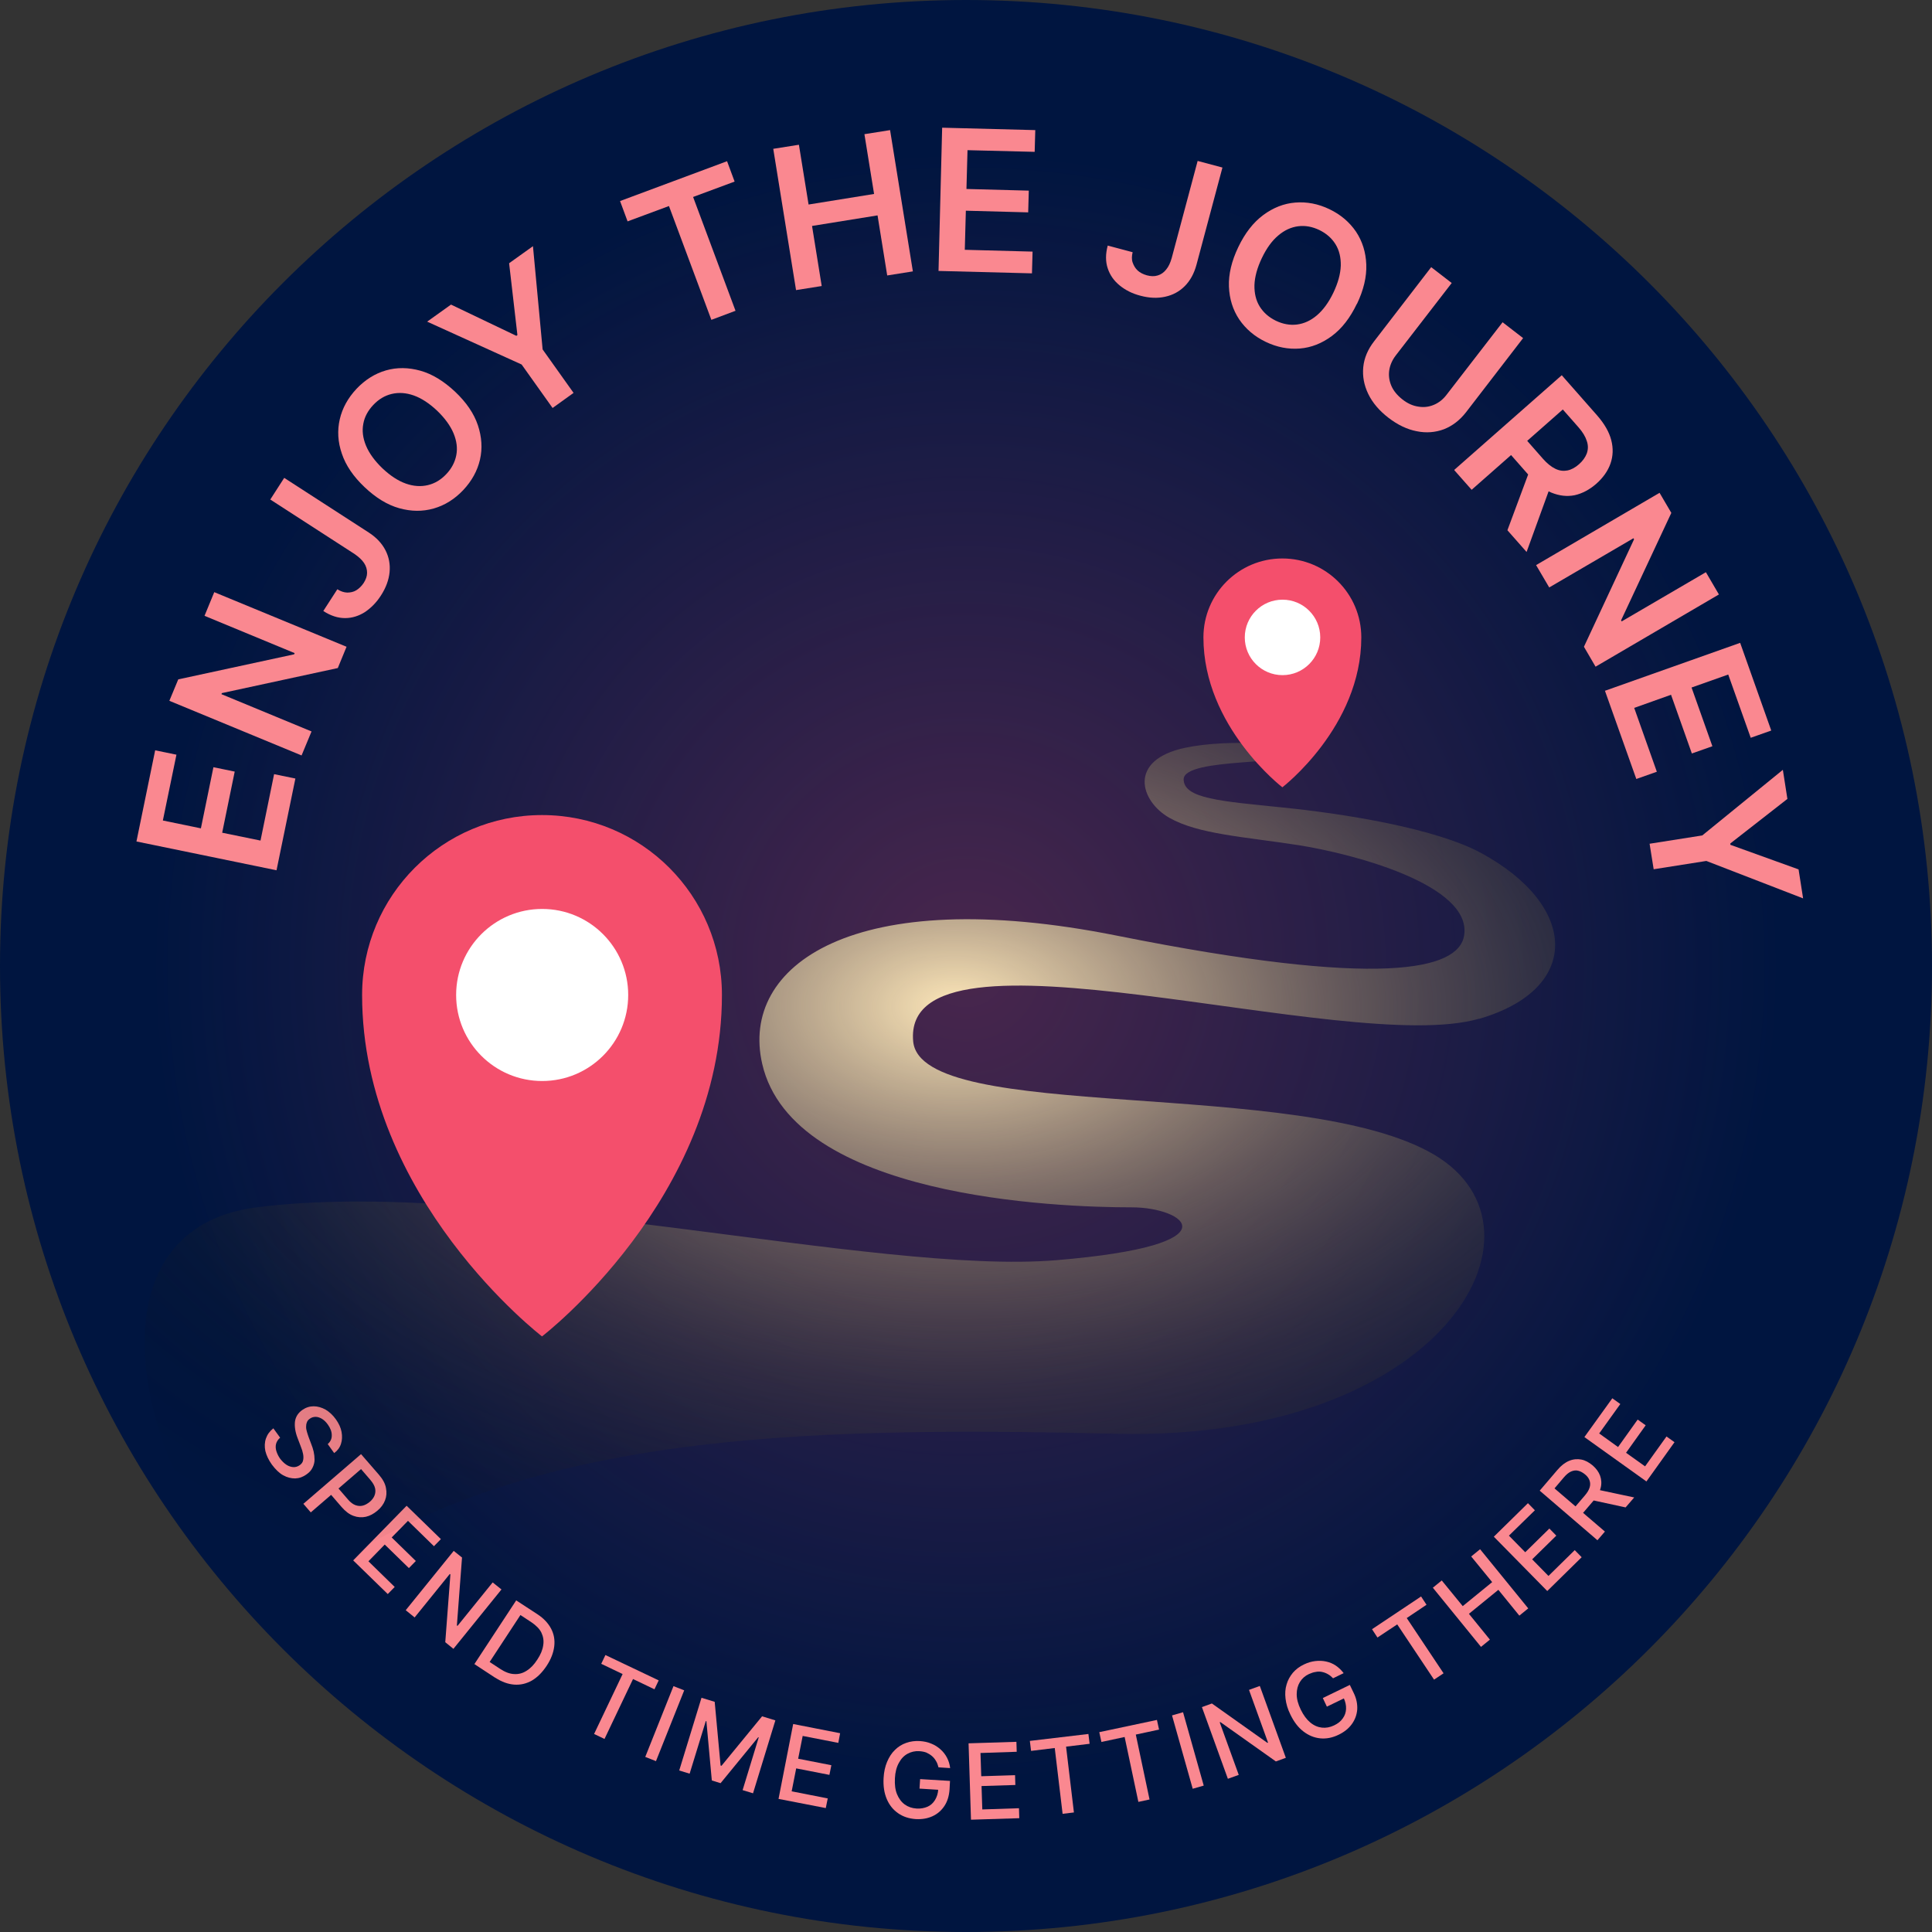
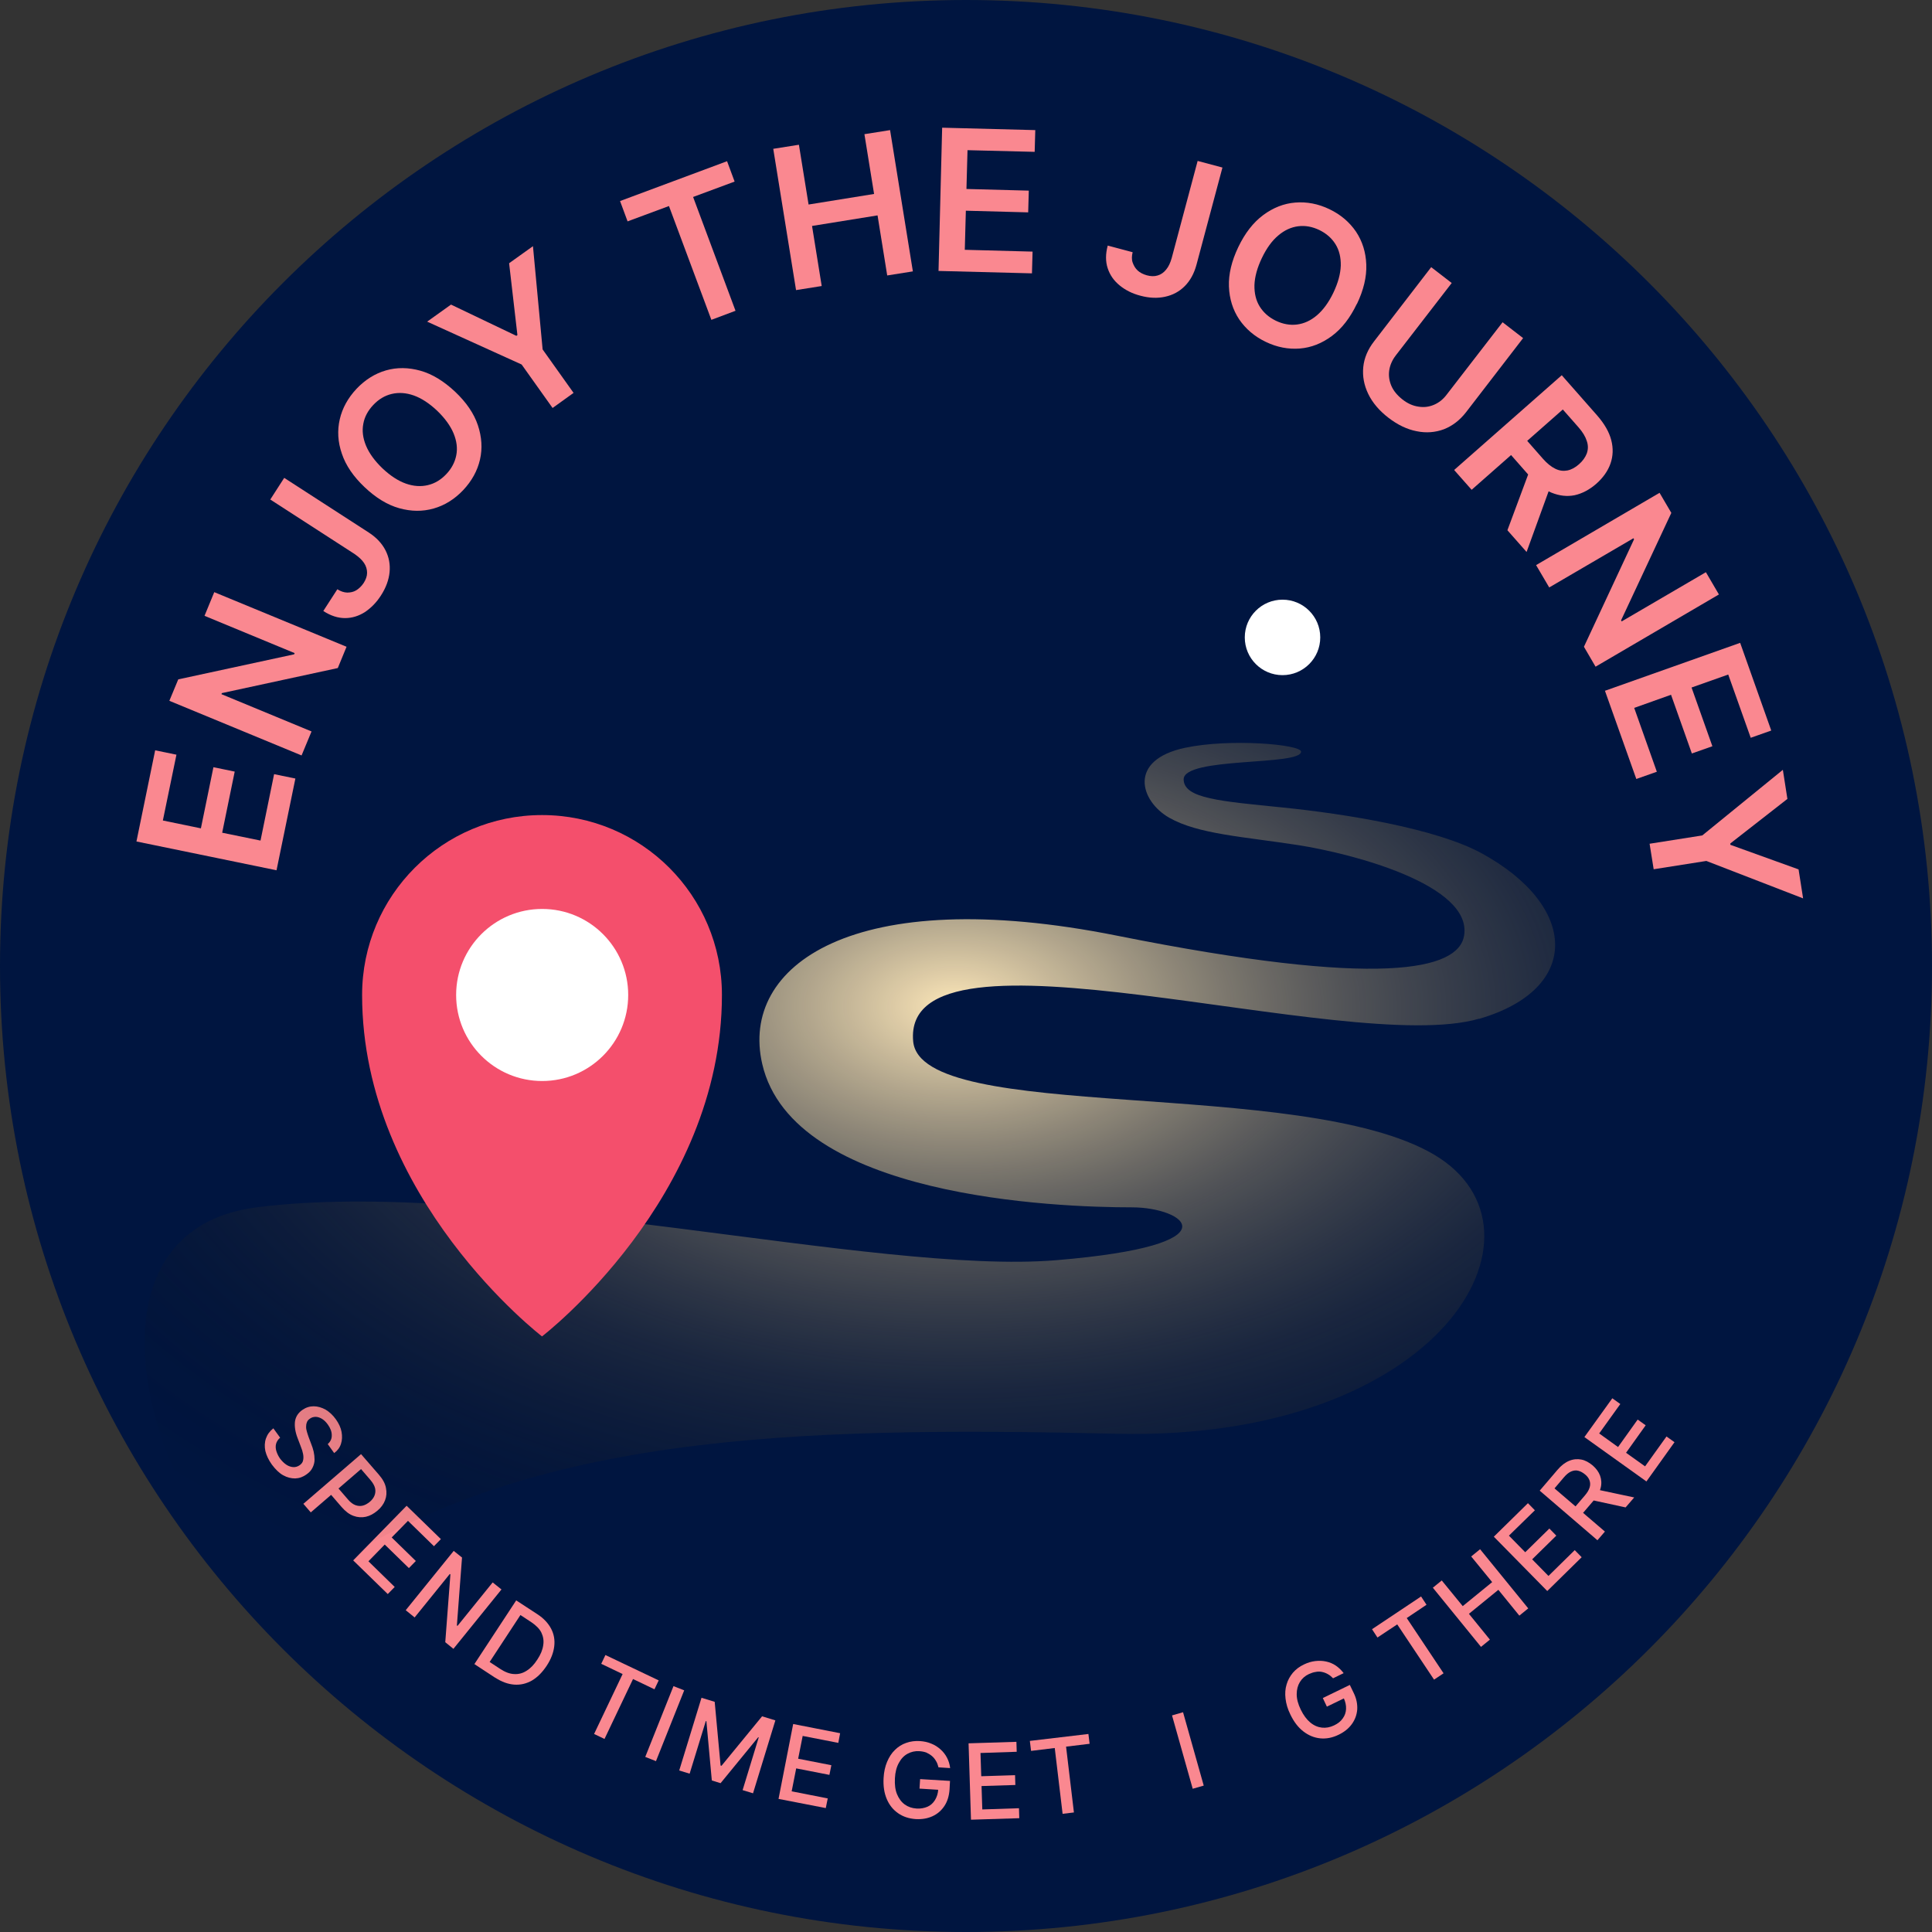
<svg xmlns="http://www.w3.org/2000/svg" version="1.1" viewBox="0 0 128 128">
  <rect x="0" y="0" width="128" height="128" fill="#333333" stroke="none" />
  <defs>
    <style>
      .cls-1 {
        fill: #fa8890;
      }

      .cls-2 {
        fill: url(#radial-gradient);
        opacity: .3;
      }

      .cls-3 {
        fill: #fff;
      }

      .cls-4 {
        fill: url(#journey-path-gradient);
      }

      .cls-5 {
        fill: #001540;
      }

      .cls-6 {
        fill: #f44f6c;
      }
    </style>
    <radialGradient id="radial-gradient" cx="64" cy="64" fx="64" fy="64" r="54" gradientUnits="userSpaceOnUse">
      <stop offset="0" stop-color="#f44f6c" />
      <stop offset="1" stop-color="#f44f6c" stop-opacity="0" />
    </radialGradient>
    <radialGradient id="journey-path-gradient" cx="63.29" cy="61.57" fx="63.29" fy="61.57" r="82.97" gradientTransform="translate(-.22 103.27) rotate(.34) scale(1 -.6)" gradientUnits="userSpaceOnUse">
      <stop offset="0" stop-color="#fde7b9" />
      <stop offset=".09" stop-color="#ddcaa2" stop-opacity=".88" />
      <stop offset=".31" stop-color="#908369" stop-opacity=".57" />
      <stop offset=".51" stop-color="#524b3c" stop-opacity=".32" />
      <stop offset=".69" stop-color="#25221b" stop-opacity=".15" />
      <stop offset=".82" stop-color="#0a0907" stop-opacity=".04" />
      <stop offset=".89" stop-color="#000" stop-opacity="0" />
    </radialGradient>
  </defs>
  <g>
    <g id="badge">
      <g id="journey-badge">
        <path class="cls-5" d="M64,0h0c35.35,0,64,28.65,64,64h0c0,35.35-28.65,64-64,64h0C28.65,128,0,99.35,0,64h0C0,28.65,28.65,0,64,0Z" />
-         <circle id="bg-gradient" class="cls-2" cx="64" cy="64" r="54" />
        <g>
          <path class="cls-1" d="M21.73,95.66c.17-.16.26-.35.25-.58,0-.23-.09-.46-.26-.7-.12-.17-.25-.29-.39-.38-.14-.08-.28-.13-.42-.13-.14,0-.27.04-.38.12-.1.07-.17.15-.2.25-.04.1-.05.2-.05.31s.03.22.06.33.07.21.1.31l.18.48c.06.15.12.32.16.5.04.18.06.36.06.54s-.05.36-.13.52c-.08.17-.21.32-.4.45-.23.17-.48.26-.75.27-.27,0-.53-.06-.8-.21s-.51-.39-.75-.71c-.22-.31-.36-.61-.43-.9-.06-.29-.05-.57.04-.83s.25-.48.49-.67l.45.62c-.14.12-.23.26-.27.41s-.03.32.02.48.13.33.24.49c.13.17.27.31.42.41.15.1.31.15.46.16s.3-.04.43-.13c.12-.09.2-.19.22-.32.03-.12.03-.26,0-.42s-.08-.32-.15-.49l-.22-.58c-.15-.39-.2-.75-.17-1.06.04-.32.2-.58.48-.78.24-.17.49-.25.76-.25.27,0,.53.08.79.22.25.15.48.36.68.64.2.28.33.56.38.84s.04.55-.04.79c-.08.25-.23.45-.45.61l-.43-.6Z" />
          <path class="cls-1" d="M20.09,99.64l3.83-3.3,1.18,1.36c.26.3.42.59.47.88.06.29.04.56-.06.82s-.27.49-.51.69c-.24.2-.49.34-.76.4s-.55.04-.82-.06c-.28-.1-.54-.3-.8-.6l-.81-.94.49-.42.76.88c.16.19.33.31.49.37.17.06.33.07.49.03s.31-.13.46-.25c.14-.12.25-.26.31-.41s.08-.31.04-.49c-.04-.17-.14-.35-.31-.55l-.62-.72-3.33,2.87-.5-.58Z" />
          <path class="cls-1" d="M23.41,103.37l3.53-3.61,2.27,2.21-.46.47-1.72-1.68-1.08,1.1,1.6,1.56-.46.47-1.6-1.56-1.08,1.11,1.74,1.7-.46.47-2.29-2.23Z" />
          <path class="cls-1" d="M33.22,105.31l-3.18,3.93-.54-.44.34-4.49-.04-.03-2.33,2.88-.59-.48,3.18-3.93.55.44-.34,4.5.04.03,2.33-2.88.59.47Z" />
          <path class="cls-1" d="M32.8,111.15l-1.37-.9,2.77-4.22,1.41.92c.41.27.71.59.9.95.19.36.26.75.21,1.17-.05.42-.21.85-.5,1.29-.29.44-.62.77-.98.98-.37.21-.76.3-1.17.27-.41-.03-.83-.18-1.26-.46ZM32.44,110.11l.7.46c.32.21.63.33.92.34.29.02.57-.05.83-.22.26-.16.5-.41.71-.74.22-.33.35-.65.39-.95.05-.3,0-.58-.12-.83s-.35-.48-.66-.69l-.73-.48-2.04,3.11Z" />
          <path class="cls-1" d="M39.83,110.24l.28-.59,3.53,1.68-.28.59-1.42-.68-1.89,3.97-.69-.33,1.89-3.97-1.42-.68Z" />
          <path class="cls-1" d="M45.33,111.99l-1.87,4.69-.71-.28,1.87-4.69.71.28Z" />
          <path class="cls-1" d="M46.47,112.48l.88.27.39,4.22.06.02,2.69-3.28.88.27-1.48,4.83-.69-.21,1.07-3.5h-.04s-2.49,3.04-2.49,3.04l-.58-.18-.36-3.93h-.04s-1.07,3.48-1.07,3.48l-.69-.21,1.48-4.83Z" />
          <path class="cls-1" d="M51.58,119.18l.97-4.96,3.11.61-.12.64-2.36-.46-.3,1.51,2.2.43-.13.64-2.2-.43-.3,1.52,2.39.47-.13.64-3.14-.61Z" />
          <path class="cls-1" d="M62.17,117.06c-.04-.15-.09-.29-.17-.41-.07-.12-.16-.23-.27-.32s-.23-.16-.36-.22c-.14-.05-.29-.08-.46-.09-.28-.02-.54.04-.78.17-.24.13-.43.33-.58.61-.15.27-.24.61-.26,1.02-.02.41.02.76.14,1.05s.29.52.51.68c.22.16.48.25.78.27.27.02.52-.03.73-.12s.38-.25.5-.45c.12-.2.2-.44.21-.71l.2.05-1.44-.09.04-.63,1.98.12-.03.57c-.03.42-.14.79-.34,1.09-.2.3-.46.53-.79.68s-.69.21-1.1.19c-.46-.03-.85-.16-1.18-.39-.33-.23-.58-.54-.75-.94-.17-.4-.24-.86-.21-1.39.02-.4.1-.76.23-1.07.13-.31.3-.58.52-.79.21-.21.46-.37.75-.47.28-.1.59-.14.91-.12.27.02.52.07.75.17.23.09.43.22.61.38.18.16.32.34.43.55.11.21.18.44.21.69l-.78-.05Z" />
          <path class="cls-1" d="M64.33,120.55l-.16-5.05,3.17-.1.02.66-2.4.08.05,1.54,2.24-.07.02.65-2.24.07.05,1.55,2.43-.08.02.66-3.19.1Z" />
          <path class="cls-1" d="M68.31,115.99l-.08-.65,3.88-.46.08.65-1.56.19.52,4.36-.75.09-.52-4.36-1.56.19Z" />
-           <path class="cls-1" d="M72.97,115.4l-.14-.64,3.82-.81.14.64-1.54.33.91,4.3-.74.16-.91-4.3-1.54.33Z" />
          <path class="cls-1" d="M78.38,113.44l1.37,4.86-.73.21-1.37-4.86.73-.21Z" />
-           <path class="cls-1" d="M83.47,111.71l1.72,4.75-.66.24-3.68-2.61-.04.02,1.26,3.48-.72.26-1.72-4.75.66-.24,3.68,2.61.04-.02-1.26-3.49.71-.26Z" />
          <path class="cls-1" d="M88.33,111.2c-.11-.11-.22-.21-.35-.28-.12-.07-.25-.12-.39-.15-.14-.03-.28-.03-.42,0-.15.02-.29.07-.45.14-.26.12-.46.3-.6.53-.14.23-.21.5-.21.81,0,.31.09.65.27,1.02.18.37.39.65.63.85s.5.31.77.34.54-.02.81-.15c.25-.12.44-.27.57-.46.14-.19.21-.4.22-.63.01-.23-.04-.48-.16-.73l.19-.05-1.3.63-.27-.57,1.79-.87.25.52c.19.38.26.75.24,1.11-.03.36-.15.68-.36.97s-.5.52-.87.7c-.41.2-.82.28-1.22.24-.4-.04-.77-.19-1.12-.46s-.63-.64-.86-1.12c-.18-.36-.28-.71-.32-1.05-.04-.34-.02-.65.07-.94.08-.29.23-.55.42-.78.2-.23.44-.41.74-.55.25-.12.49-.19.74-.22.25-.03.49-.02.72.03.23.05.45.14.64.27s.37.3.52.5l-.7.34Z" />
          <path class="cls-1" d="M91.26,108.49l-.36-.55,3.25-2.17.36.55-1.31.88,2.44,3.66-.63.42-2.44-3.66-1.31.87Z" />
          <path class="cls-1" d="M98.12,109.11l-3.19-3.92.59-.48,1.39,1.7,1.95-1.59-1.39-1.7.59-.48,3.19,3.92-.59.48-1.39-1.71-1.95,1.59,1.39,1.71-.59.48Z" />
          <path class="cls-1" d="M102.51,105.41l-3.54-3.6,2.26-2.22.46.47-1.72,1.68,1.08,1.1,1.6-1.57.46.47-1.6,1.57,1.08,1.1,1.74-1.71.46.47-2.28,2.24Z" />
          <path class="cls-1" d="M105.84,102.05l-3.83-3.29,1.17-1.37c.25-.3.52-.5.79-.61.27-.11.54-.13.8-.08s.51.19.75.39c.23.2.4.43.49.68.09.25.11.52.04.8-.07.28-.23.57-.49.87l-.89,1.04-.5-.43.84-.98c.16-.19.26-.36.31-.53.05-.16.04-.32-.01-.46-.05-.14-.15-.28-.3-.4-.15-.12-.29-.2-.45-.24-.15-.04-.31-.02-.47.05-.16.07-.32.2-.48.39l-.62.73,3.34,2.86-.5.58ZM105.73,98.67l2.54.54-.57.66-2.53-.55.55-.64Z" />
          <path class="cls-1" d="M109.08,98.15l-4.11-2.94,1.85-2.57.53.38-1.4,1.95,1.25.9,1.3-1.82.53.38-1.3,1.82,1.26.9,1.42-1.98.53.38-1.86,2.6Z" />
        </g>
        <g>
          <path class="cls-1" d="M18.33,57.66l-9.29-1.91,1.24-6.04,1.41.29-.9,4.36,2.52.52.83-4.05,1.41.29-.83,4.05,2.54.52.9-4.4,1.41.29-1.25,6.08Z" />
          <path class="cls-1" d="M14.19,39.23l8.77,3.62-.58,1.41-7.68,1.66-.03.07,5.97,2.47-.66,1.59-8.76-3.62.59-1.42,7.68-1.66.03-.08-5.97-2.47.65-1.58Z" />
          <path class="cls-1" d="M17.91,33.09l.92-1.43,5.6,3.62c.51.33.88.73,1.11,1.18.23.45.32.94.27,1.45s-.24,1.03-.57,1.54c-.3.47-.66.83-1.06,1.1-.41.26-.85.4-1.32.4s-.95-.15-1.44-.47l.93-1.44c.22.14.43.21.65.22.21,0,.42-.04.6-.15s.35-.27.49-.48c.15-.23.23-.46.23-.68,0-.22-.06-.44-.2-.65-.14-.21-.35-.4-.62-.59l-5.6-3.62Z" />
          <path class="cls-1" d="M30.15,25.95c.74.7,1.25,1.44,1.51,2.22s.31,1.54.14,2.28c-.17.74-.54,1.41-1.11,2.02-.57.6-1.22,1.01-1.96,1.22s-1.49.2-2.28-.02c-.79-.22-1.55-.69-2.29-1.39-.74-.7-1.25-1.44-1.51-2.22-.27-.78-.31-1.54-.14-2.28s.54-1.41,1.11-2.02c.57-.6,1.22-1.01,1.95-1.22.73-.21,1.49-.2,2.28.02.79.22,1.55.69,2.3,1.39ZM28.96,27.21c-.52-.49-1.04-.83-1.55-1.01s-1-.21-1.46-.1c-.46.11-.86.35-1.22.73-.35.37-.58.79-.66,1.25-.09.46-.03.94.18,1.45.21.5.57,1,1.09,1.5.52.49,1.04.83,1.55,1.01s1,.21,1.46.1.86-.35,1.22-.73c.35-.37.57-.79.66-1.25.09-.46.03-.94-.18-1.45-.21-.5-.57-1-1.09-1.5Z" />
          <path class="cls-1" d="M28.3,21.31l1.58-1.13,4.33,2.07.07-.05-.55-4.76,1.58-1.13.64,6.84,2.05,2.88-1.39,1-2.05-2.88-6.26-2.84Z" />
          <path class="cls-1" d="M41.58,14.67l-.5-1.35,7.09-2.64.5,1.35-2.75,1.02,2.81,7.54-1.6.6-2.81-7.54-2.75,1.02Z" />
          <path class="cls-1" d="M52.74,19.22l-1.51-9.36,1.7-.27.64,3.96,4.34-.7-.64-3.96,1.7-.27,1.51,9.36-1.7.27-.64-3.98-4.34.7.64,3.98-1.7.27Z" />
          <path class="cls-1" d="M62.18,17.94l.24-9.48,6.17.16-.04,1.44-4.45-.11-.07,2.57,4.13.11-.04,1.44-4.13-.11-.07,2.59,4.49.12-.04,1.44-6.2-.16Z" />
          <path class="cls-1" d="M79.34,10.66l1.65.44-1.72,6.44c-.16.59-.42,1.06-.78,1.42s-.79.59-1.3.7c-.5.11-1.05.09-1.64-.07-.54-.14-.99-.37-1.37-.68-.38-.31-.64-.68-.79-1.13-.15-.45-.15-.95,0-1.51l1.65.44c-.06.25-.07.48,0,.68s.17.38.33.53c.16.15.37.25.61.32.26.07.5.08.72.01.21-.06.4-.19.56-.39.16-.19.28-.45.37-.77l1.72-6.44Z" />
          <path class="cls-1" d="M89.89,20.14c-.44.92-.99,1.63-1.65,2.12-.66.49-1.37.77-2.12.83-.76.06-1.51-.08-2.26-.44-.75-.36-1.33-.86-1.76-1.49-.42-.63-.65-1.36-.68-2.18-.03-.82.18-1.69.62-2.61.44-.92.99-1.63,1.65-2.12.66-.49,1.37-.77,2.13-.83.76-.06,1.51.08,2.26.44s1.33.86,1.76,1.49c.42.63.65,1.36.68,2.18s-.18,1.69-.62,2.61ZM88.34,19.39c.31-.65.47-1.24.49-1.79.01-.54-.1-1.02-.35-1.42-.25-.4-.6-.71-1.07-.94-.46-.22-.93-.31-1.4-.25-.47.06-.91.26-1.32.61-.42.35-.78.85-1.09,1.5-.31.65-.47,1.24-.49,1.79-.01.54.1,1.02.35,1.42.25.4.6.71,1.07.94.46.22.93.31,1.4.25.47-.06.91-.26,1.32-.61s.78-.85,1.09-1.5Z" />
          <path class="cls-1" d="M99.55,21.35l1.36,1.05-3.78,4.91c-.42.54-.91.91-1.47,1.13-.57.21-1.17.26-1.8.13-.63-.12-1.26-.42-1.87-.89-.61-.47-1.06-1-1.34-1.58-.28-.58-.39-1.17-.33-1.78.06-.6.3-1.17.72-1.71l3.78-4.91,1.36,1.05-3.7,4.79c-.24.31-.39.65-.44,1-.05.35,0,.69.14,1.02.14.33.39.63.73.9.34.27.7.43,1.06.48.36.06.7.02,1.03-.12.33-.14.61-.36.85-.68l3.7-4.79Z" />
          <path class="cls-1" d="M96.35,31.13l7.12-6.27,2.35,2.67c.48.55.79,1.09.93,1.63.14.54.12,1.06-.05,1.55-.17.49-.49.94-.94,1.34-.46.4-.94.65-1.44.76-.5.1-1.01.04-1.53-.17-.51-.21-1.01-.6-1.49-1.14l-1.67-1.9,1.07-.94,1.52,1.73c.28.32.56.54.83.67.27.13.53.16.79.11.26-.05.52-.19.77-.41.25-.22.42-.46.52-.72.09-.26.1-.53,0-.82-.09-.29-.27-.59-.55-.91l-1.04-1.18-6.04,5.32-1.14-1.29ZM102.81,31.97l-1.67,4.6-1.27-1.44,1.7-4.57,1.24,1.41Z" />
          <path class="cls-1" d="M113.89,39.38l-8.18,4.79-.77-1.32,3.32-7.12-.04-.07-5.58,3.26-.87-1.48,8.18-4.79.78,1.33-3.33,7.12.04.07,5.58-3.26.86,1.47Z" />
          <path class="cls-1" d="M106.35,45.76l8.94-3.17,2.06,5.81-1.36.48-1.49-4.19-2.43.86,1.38,3.89-1.36.48-1.38-3.89-2.44.87,1.5,4.23-1.36.48-2.08-5.85Z" />
          <path class="cls-1" d="M118.12,51.01l.3,1.92-3.78,2.95v.09s4.52,1.63,4.52,1.63l.3,1.92-6.41-2.48-3.49.55-.27-1.69,3.49-.55,5.33-4.34Z" />
        </g>
        <g id="hero">
          <path class="cls-4" d="M98,67.5c6.8-1.98,6.57-7.48.14-10.98-3.02-1.64-9.01-2.6-13.14-3.02s-6.56-.59-6.58-1.86c-.02-1.51,7.76-.89,7.78-1.84,0-.48-4.7-.89-7.67-.26-3.85.81-2.98,3.55-1.06,4.64s4.92,1.25,8.53,1.81,11.56,2.64,11,6c-.38,2.28-5.5,3.5-23,0s-25,2-23.5,8.5c2.04,8.85,19.48,9.5,24.5,9.5,3.5,0,7,2.5-5,3.5s-37.5-5.5-53-3.5c-15.5,2-3,29.43,4,24.5,13.5-9.5,31.5-10,53-9.5s29.5-13.5,21-18.5c-8.81-5.18-34-2-34.5-7.5-.79-8.7,28.74,1.05,37.5-1.5Z" />
          <g id="pin-1">
            <path class="cls-6" d="M47.83,65.92c0,13.49-11.92,22.62-11.92,22.62,0,0-11.92-9.13-11.92-22.62,0-6.58,5.33-11.92,11.92-11.92s11.92,5.33,11.92,11.92Z" />
            <circle class="cls-3" cx="35.92" cy="65.92" r="5.7" />
          </g>
          <g id="pin-2">
-             <path class="cls-6" d="M90.19,42.23c0,5.92-5.23,9.93-5.23,9.93,0,0-5.23-4.01-5.23-9.93,0-2.89,2.34-5.23,5.23-5.23s5.23,2.34,5.23,5.23Z" />
            <circle class="cls-3" cx="84.97" cy="42.23" r="2.5" />
          </g>
        </g>
      </g>
    </g>
  </g>
</svg>